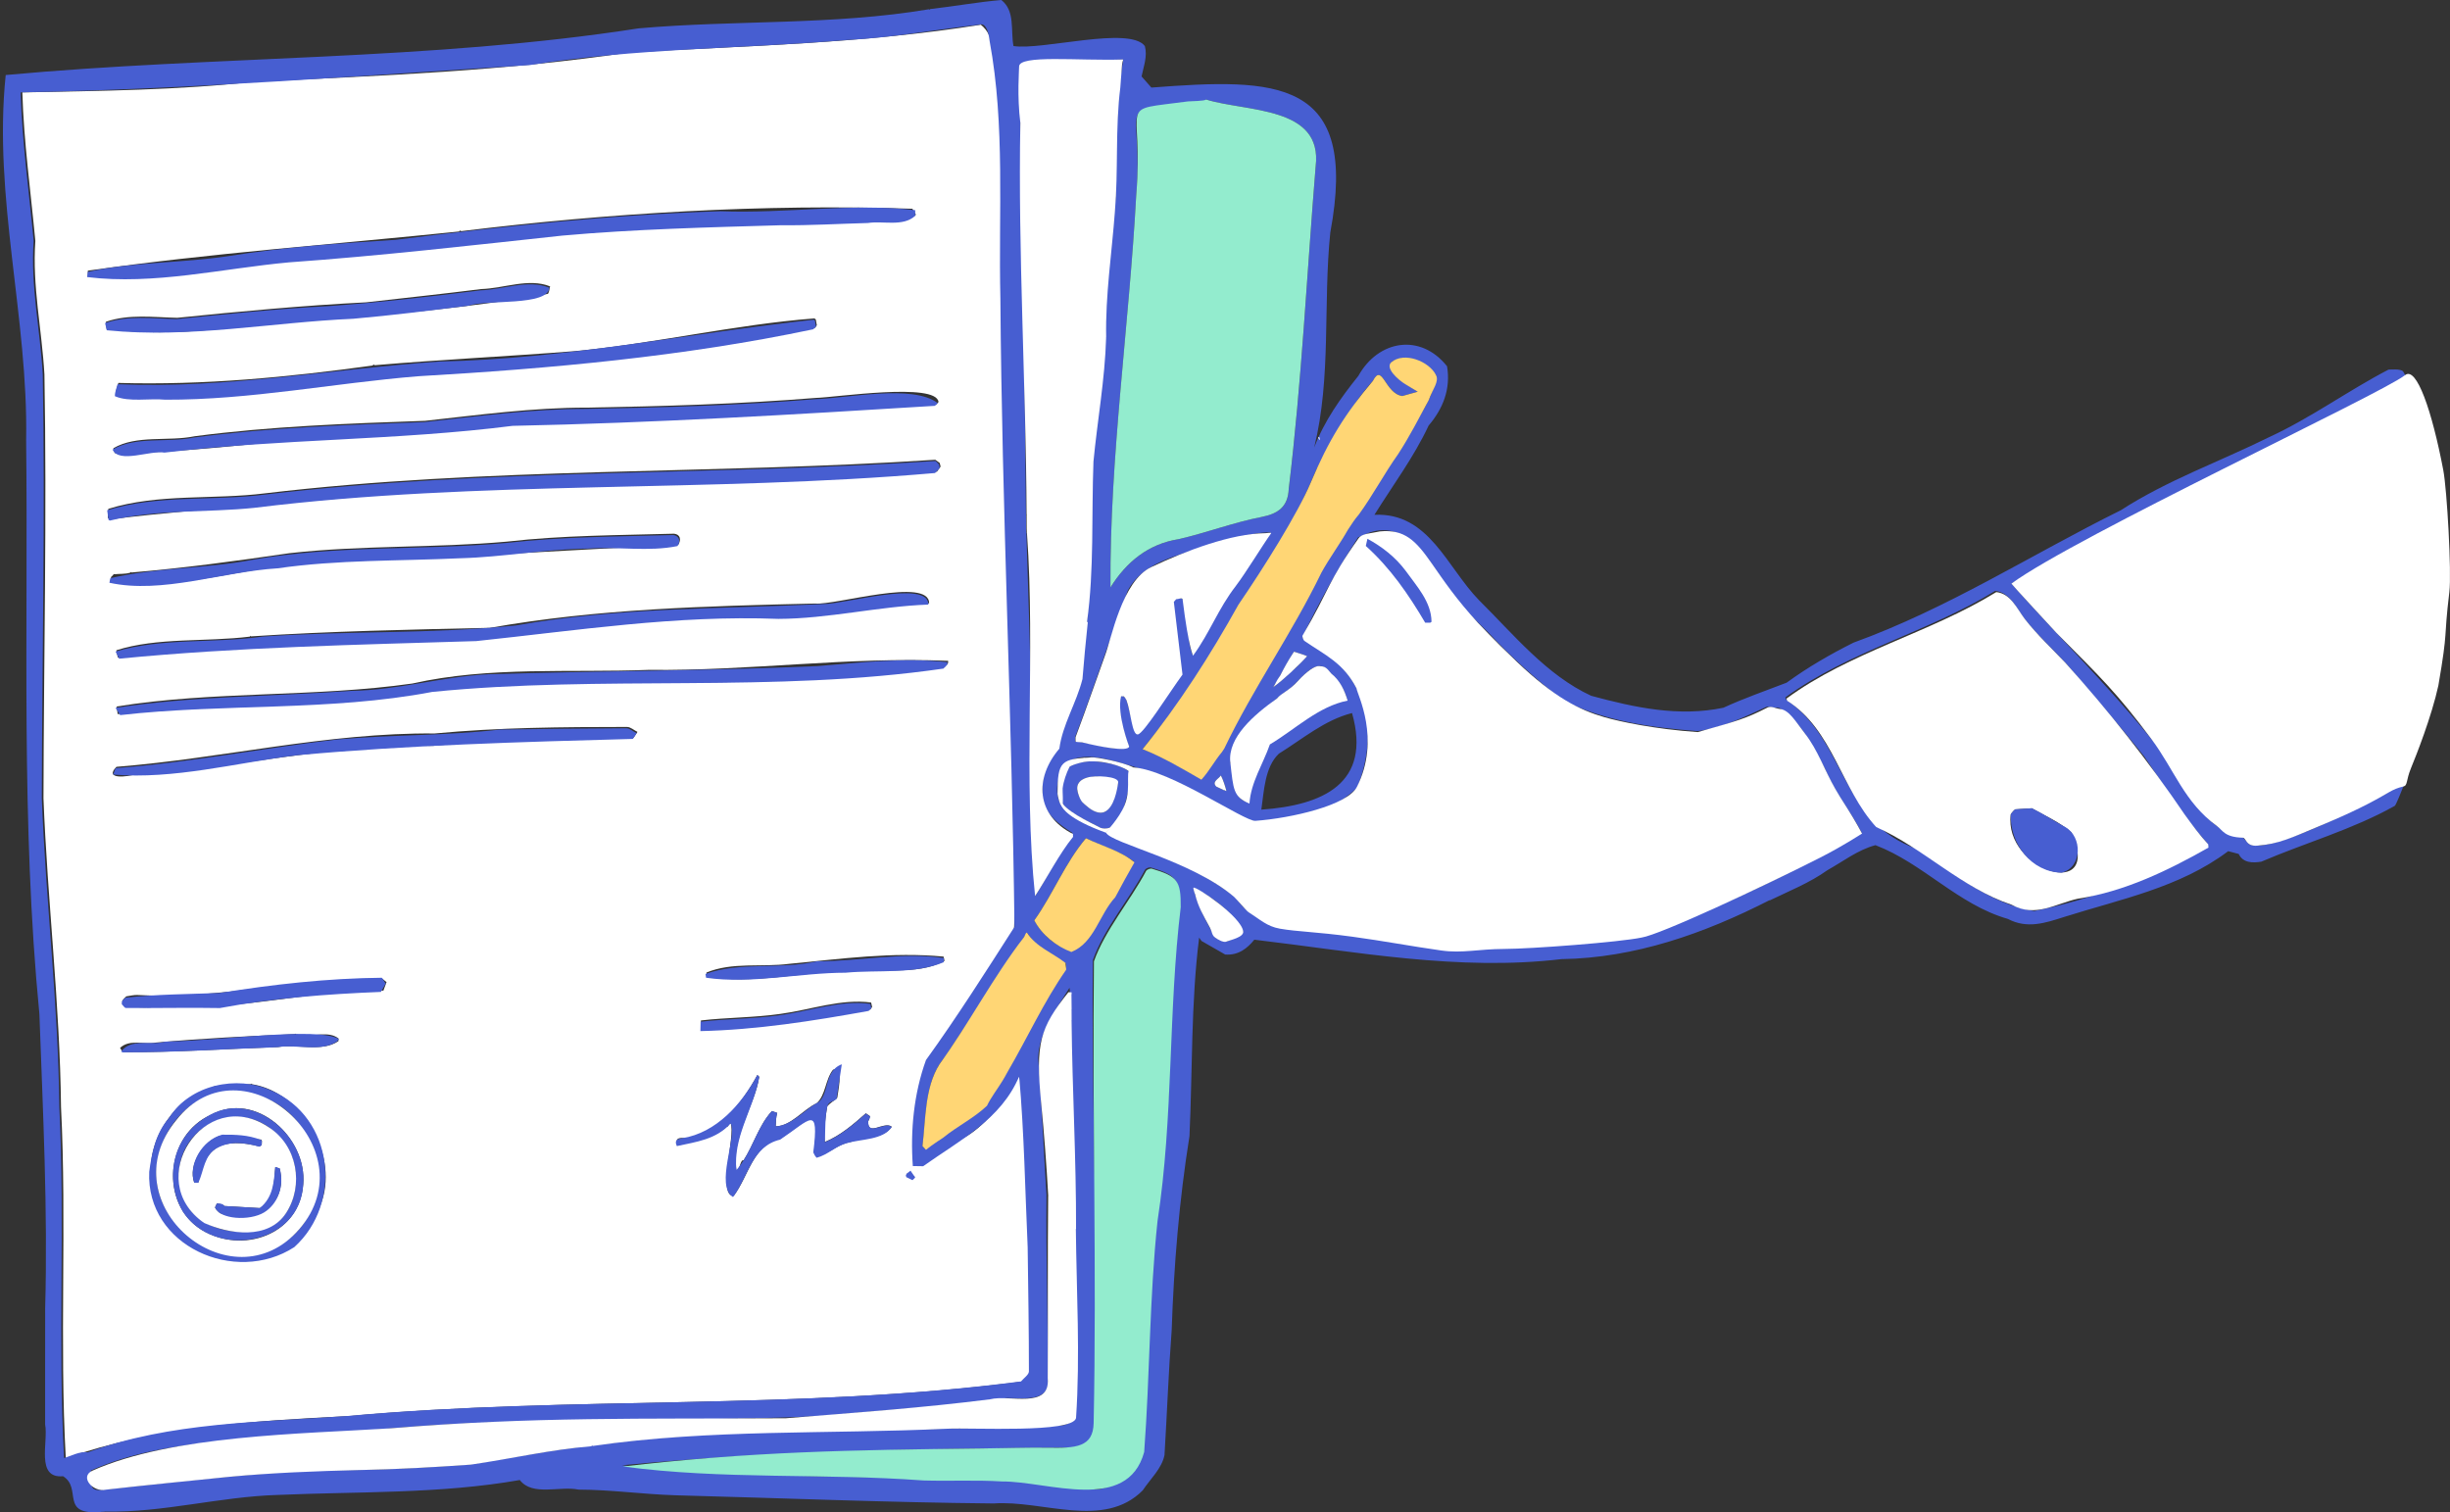
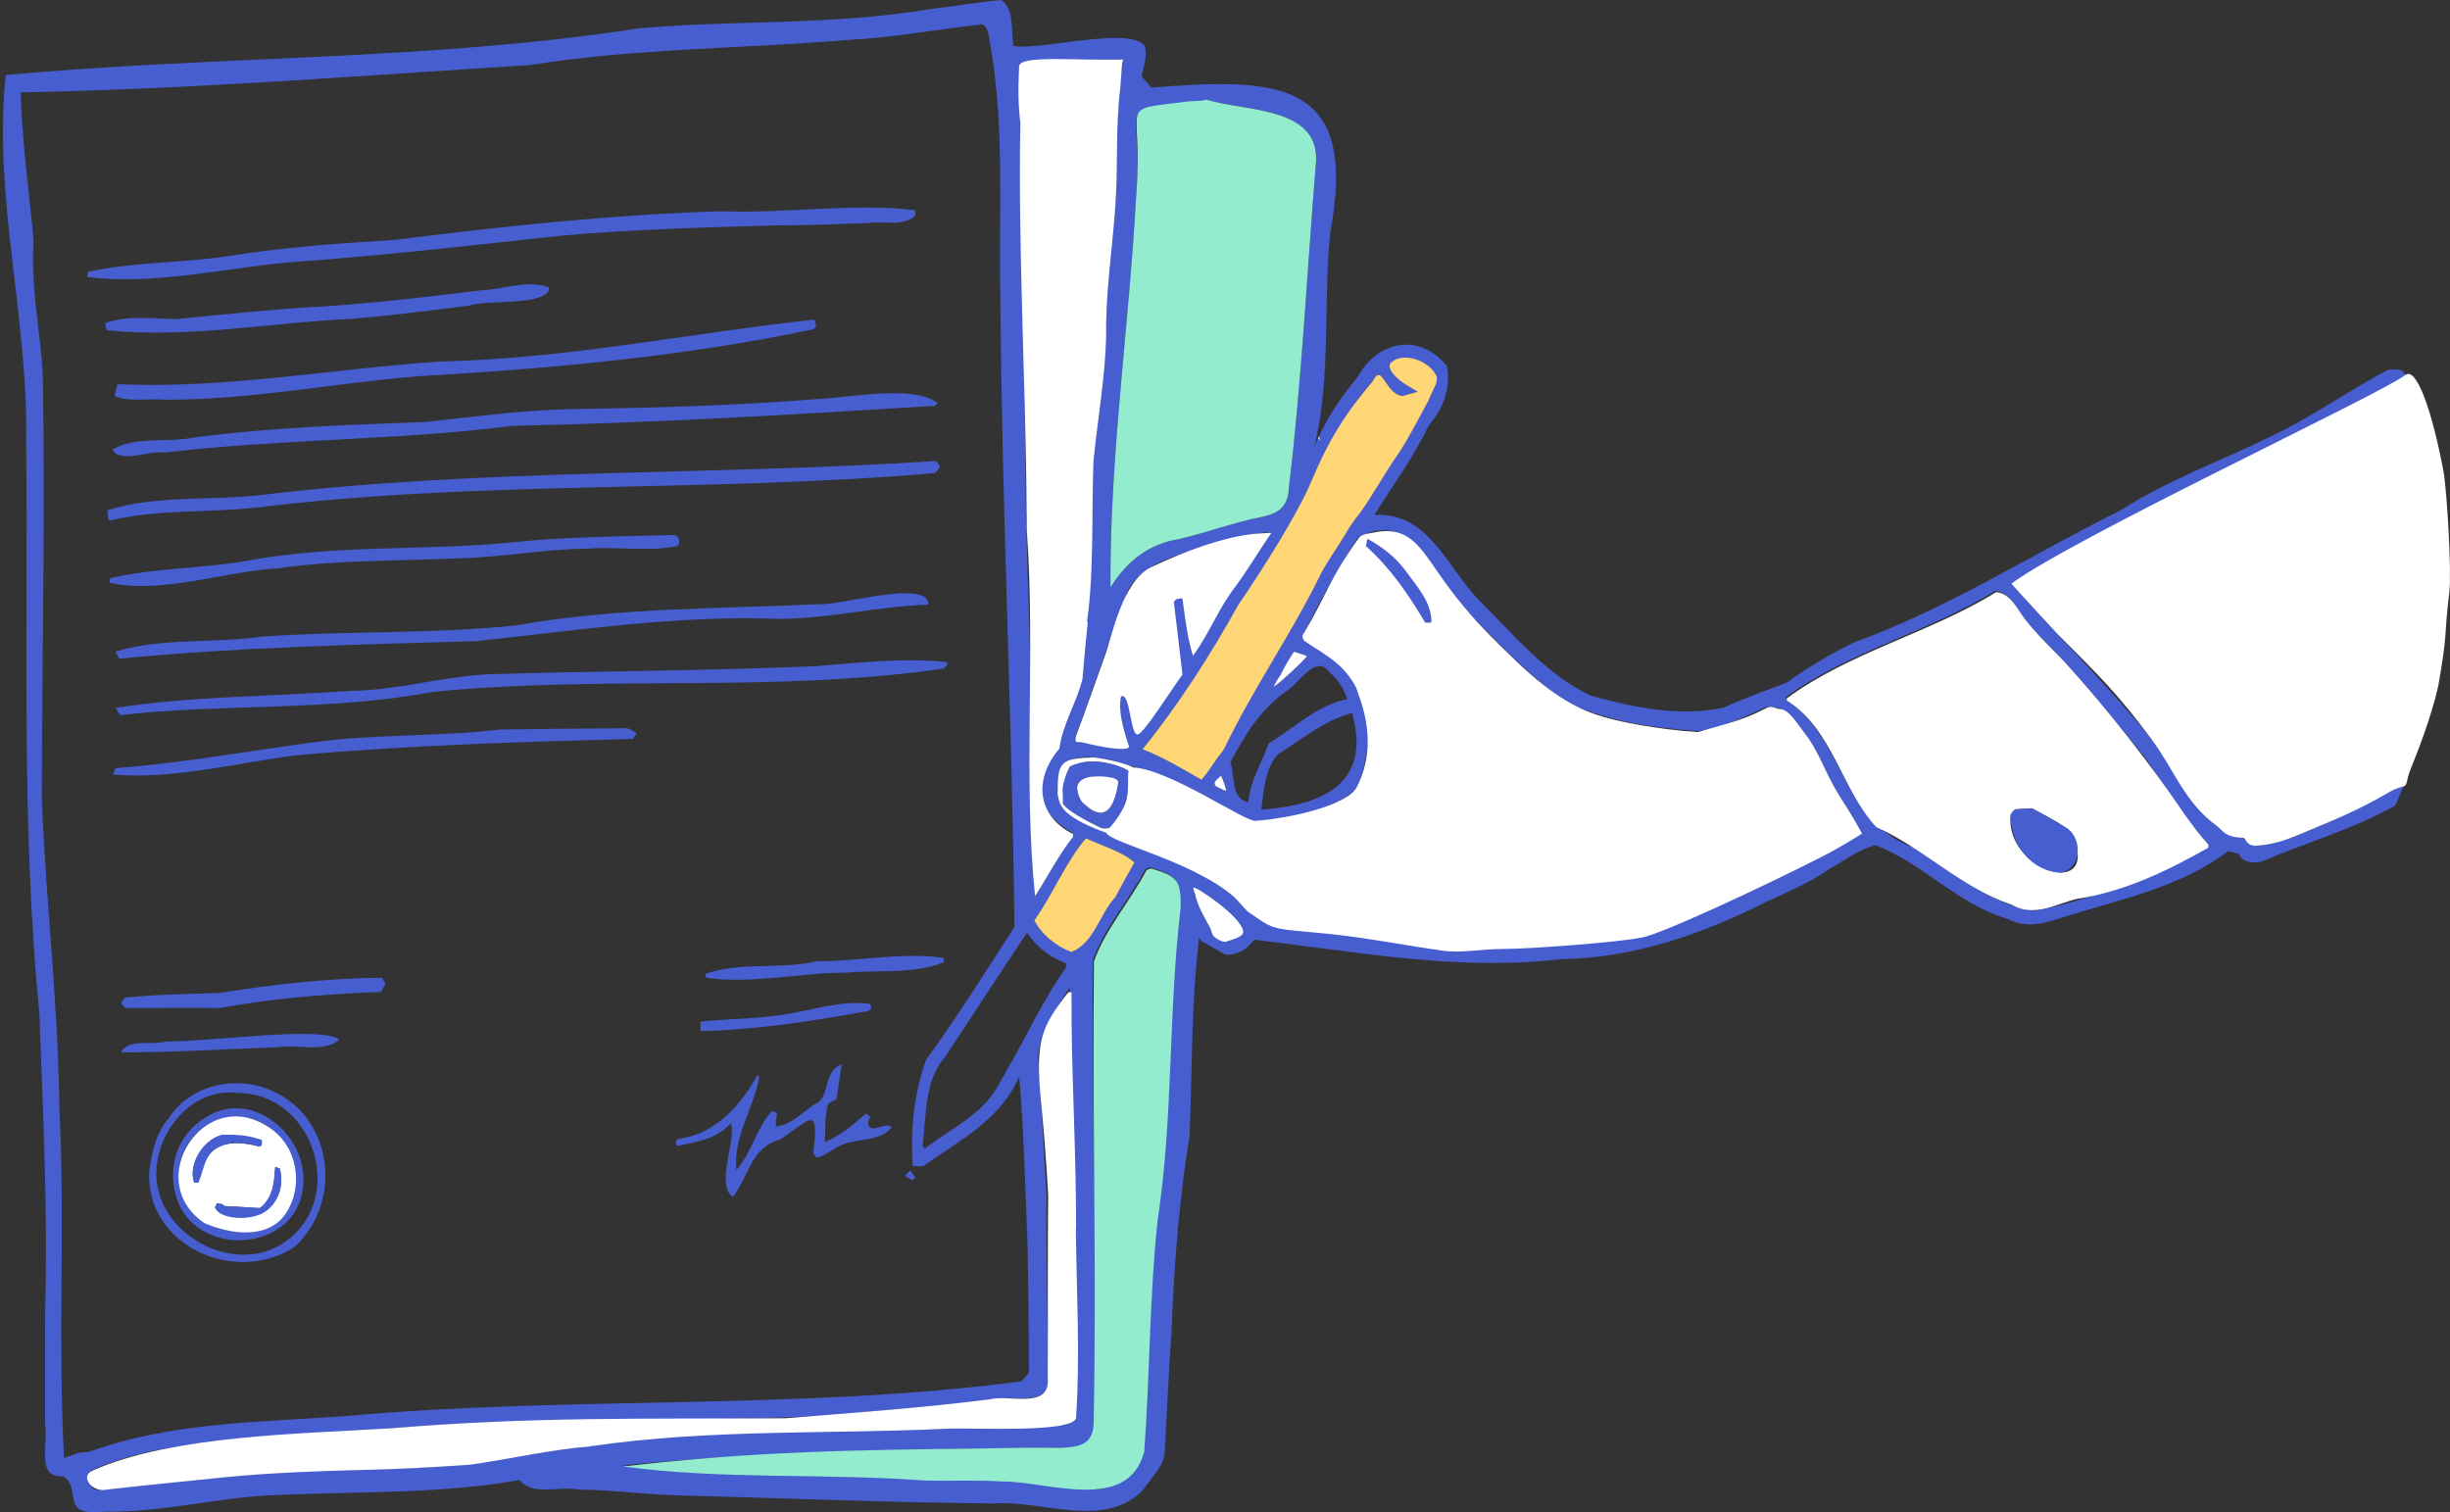
<svg xmlns="http://www.w3.org/2000/svg" width="959" height="592" viewBox="0 0 959 592" fill="none">
  <rect x="0" y="0" width="959" height="592" fill="#333333" stroke="none" />
  <g clip-path="url(#clip0_2371_5153)">
-     <path d="M394.215 220.517C394.786 268.337 399.088 317.103 396.89 364.497C385.628 381.308 375.104 398.683 363.137 414.99C358.38 428.159 359.252 442.469 360.678 456.391C360.712 456.74 359.474 457.913 359.363 458.151C359.135 458.638 358.613 460.038 358.014 460.381C357.587 460.624 355.561 459.019 354.828 459.523C354.878 459.794 354.928 460.071 354.978 460.342C355.794 460.74 356.61 461.144 357.426 461.543C357.553 461.266 357.753 460.857 358.014 460.375C363.015 451.029 372.745 447.455 376.447 445.783C382.603 443.011 391.167 434.728 398.944 421.198C404.134 441.678 401.036 466.977 402.94 488.253C403.146 504.454 403.434 520.656 403.423 536.858C403.423 538.17 401.414 539.487 400.337 540.798C312.705 552.225 224.112 546.359 136.28 554.355C98.913 556.22 61.136 558.455 25.746 570.806C23.248 525.293 26.178 479.056 23.886 433.394C23.453 392.983 18.574 352.816 17.02 312.5C17.137 257.171 18.38 201.908 17.392 146.574C16.398 129.088 12.58 111.94 13.834 94.322C12.03 74.993 9.305 55.593 8.744 36.176C39.145 35.557 69.739 35.346 100.051 31.932C149.018 29.691 198.163 27.766 246.603 20.484C292.517 17.955 338.443 16.986 383.913 9.682C389.419 13.982 388.448 21.43 389.63 27.683C394.243 57.098 391.168 87.15 392.25 116.843C392.794 151.443 392.977 185.939 394.204 220.501L394.215 220.517ZM45.062 177.44C69.978 177.279 95.561 174.064 120.577 171.718C147.486 171.325 174.268 169.66 200.949 166.207C256.239 165.078 311.306 161.774 366.456 158.36L367.367 157.381C366.54 149.557 326.897 155.599 319.376 155.765C289.564 158.172 259.713 159.052 229.807 159.572C208.537 159.544 187.484 162.427 166.397 164.735C136.241 165.803 106.101 166.849 76.161 170.783C65.871 172.919 53.46 170.141 44.368 175.464C44.623 176.1 44.584 176.936 45.056 177.44H45.062ZM70.666 432.409C42.503 459.872 69.39 502.335 106.823 491.506C117.463 488.43 123.092 479.333 126.144 469.771C132.106 451.107 117.68 427.451 98.702 424.441C98.564 424.419 98.497 424.253 98.391 424.164C98.341 424.247 98.286 424.325 98.236 424.408C93.229 424.524 89.499 425.016 84.493 425.127C84.415 425.066 83.344 425.514 83.272 425.454C79.57 428.486 74.174 428.929 70.672 432.415L70.666 432.409ZM358.464 84.124L358.519 84.007C357.925 83.023 357.731 82.707 357.137 81.722C298.873 79.763 238.832 83.36 180.534 90.482C180.151 90.282 179.94 90.028 179.763 90.614C131.34 95.617 82.422 99.081 34.377 105.953L34.399 107.956C60.559 111.16 87.307 104.581 113.472 102.19C148.474 99.833 183.238 95.473 218.078 92.092C247.274 88.932 276.776 88.656 306.133 87.654C317.434 87.787 328.718 87.079 340.013 86.785C346.091 85.878 353.474 88.252 358.464 84.118V84.124ZM214.509 114.995C215.048 114.176 215.02 113.047 215.325 112.112C206.988 108.747 197.242 112.898 188.433 113.152C173.396 115.045 158.41 116.644 143.362 118.348C118.64 119.593 93.962 121.917 69.356 124.418C59.97 124.202 50.523 122.863 41.448 125.962L41.703 128.734C69.268 132.713 97.809 126.82 125.595 125.11C155.235 122.93 185.452 120.29 214.509 115.011V114.995ZM319.326 125.055L318.799 124.645C287.588 127.058 256.261 134.5 224.839 137.466C198.824 139.524 172.708 140.731 146.693 142.972C146.509 142.872 146.326 142.767 146.143 142.667C146.065 142.806 145.993 142.944 145.915 143.088C112.823 147.653 79.83 150.857 46.333 149.905C45.533 153.104 43.729 155.582 48.836 155.665C82.261 157.082 115.571 152.821 148.585 148.029C205.734 143.918 263.027 140.731 319.071 128.308L319.732 127.318C319.598 126.565 319.46 125.813 319.326 125.06V125.055ZM326.048 418.775C322.995 422.648 323.234 428.729 319.654 431.872C314.214 434.396 309.674 440.809 303.624 440.914C303.724 439.149 303.707 437.384 304.229 435.679L302.153 434.938C296.98 440.554 295.17 447.892 291.068 454.2C289.703 453.79 289.603 458.455 288.238 458.046C286.217 445.031 295.603 432.476 297.185 421.525C296.947 421.281 296.708 421.038 296.447 420.817C290.358 432.16 279.068 446.42 267.462 445.496C265.475 445.335 264.176 445.872 265.253 448.152C272.069 446.658 278.963 445.795 284.424 441.108C285.218 441.135 285.213 439.724 286.006 439.758C287.949 444.522 280.7 468.57 287.233 468.105C293.267 460.049 294.549 448.274 305.672 445.629C317.584 437.677 320.986 431.657 318.655 450.653C319.027 451.4 319.349 452.169 319.993 452.728C324.661 451.461 327.996 447.919 332.703 447.1C332.825 447.078 332.942 447.045 333.059 447.001C338.198 444.926 345.903 445.944 349.061 441.047C345.88 438.728 339.536 445.125 339.836 438.916C340.319 438.413 340.319 437.594 340.596 436.958C340.036 436.57 339.475 436.183 338.914 435.796C333.98 440.15 329.001 444.483 322.846 447.023C322.457 442.303 323.023 437.683 323.822 433.034C324.988 431.778 326.481 430.926 327.73 429.759C328.002 427.246 329.945 419.228 327.158 418.382L326.037 418.78L326.048 418.775ZM288.154 402.407C305.866 401.4 323.267 398.174 340.718 395.164L341.379 394.179C341.251 393.609 341.118 393.033 340.99 392.463C329.301 390.848 317.178 395.341 305.511 396.901C295.209 398.39 284.608 398.284 274.35 399.474C274.422 401.71 274.395 400.891 274.467 403.132C279.057 403.331 283.575 402.446 288.154 402.407ZM118.268 405.185C117.419 405.246 116.608 405.113 115.804 404.853C115.759 404.775 115.715 404.692 115.67 404.615L115.337 404.831C97.226 405.583 79.092 406.507 61.031 408.128C56.324 409.086 50.862 406.612 46.988 410.215C47.415 410.812 47.676 411.576 48.386 411.891C68.591 411.963 88.728 410.58 108.904 409.877C116.464 408.615 126.139 411.963 132.489 407.553V406.502C128.653 403.503 122.875 405.76 118.268 405.19V405.185ZM331.937 380.245C344.221 378.696 358.669 382.127 369.698 376.178L369.343 374.48C349.583 372.554 328.779 375.398 308.914 377.307C298.179 378.713 286.617 376.521 276.509 380.721L276.687 382.238C294.665 385.513 313.626 380.45 331.937 380.24V380.245ZM53.954 389.508C52.422 389.425 50.928 389.835 49.419 390.045C48.847 390.554 48.309 391.091 47.876 391.727L47.992 392.591C52.505 396.342 67.586 393.006 74.33 393.996C99.707 394.334 124.568 387.439 150.073 387.793L151.305 384.462L149.657 383.123C117.48 382.763 86.186 391.334 53.954 389.514V389.508ZM169.478 291.976C195.554 289.16 222.125 289.824 248.035 288.75C248.529 288.003 249.028 287.262 249.522 286.515C248.163 285.84 246.797 284.572 245.437 284.578C220.288 284.589 195.16 284.766 170.122 287.129C128.065 286.736 87.213 296.873 45.572 300.188C40.499 305.367 50.257 304.033 53.021 303.109C92.042 300.802 130.157 291.129 169.478 291.982V291.976ZM198.518 212.018C170.171 214.569 141.492 213.368 113.245 216.561C92.702 219.566 72.121 222.382 51.434 224.109C51.373 224.031 51.312 223.959 51.256 223.882C51.162 223.981 51.073 224.081 50.978 224.18C48.975 224.789 46.821 224.573 44.751 224.8C44.667 224.756 44.584 224.717 44.501 224.673C44.362 225.193 43.857 225.459 43.496 225.829C43.374 226.422 43.258 227.019 43.136 227.611C68.99 231.949 97.653 221.403 124.324 220.014C171.431 218.769 218.678 215.499 265.497 213.252C266.735 211.238 266.28 209.196 263.854 208.925C242.046 209.539 220.215 209.556 198.518 212.012V212.018ZM288.576 241.727C313.909 243.171 338.681 237.737 363.698 236.155C363.72 225.785 326.936 236.99 319.104 236.26C276.454 237.278 233.825 238.313 191.78 245.772C160.58 246.464 129.369 247.078 98.242 249.12C98.181 249.037 98.125 248.954 98.064 248.871C97.981 248.987 97.897 249.098 97.814 249.214C80.696 251.366 61.68 249.418 45.544 254.548C45.894 256.285 45.772 255.682 46.122 257.425C92.83 252.827 139.799 251.909 186.74 250.453C220.671 247.449 254.401 241.528 288.582 241.733L288.576 241.727ZM161.374 267.579C123.236 273.019 83.394 270.446 45.667 276.571L46.055 279.542C75.312 276.781 104.969 276.632 134.354 274.551C163.25 270.722 192.146 267.906 221.314 267.07C270.765 267.131 320.642 268.249 369.642 261.21L371.063 259.7L371.147 258.693C332.182 257.038 293.083 262.699 253.968 262.228C223.113 263.435 191.68 260.768 161.363 267.585L161.374 267.579ZM160.824 192.435C229.44 190.067 298.29 190.039 366.739 184.639L368.177 182.663L367.833 181.241L366.107 179.979C278.763 185.74 190.759 182.801 103.72 193.121C83.433 195.678 62.024 193.099 42.397 199.203L42.197 202.744L43.352 203.275C82.289 198.5 121.754 196.674 160.824 192.441V192.435Z" fill="white" />
    <path d="M940.692 145.49C939.909 144.2 935.147 144.748 934.98 144.687H934.93C919.089 152.927 904.491 163.628 888.25 171.109C868.84 180.715 848.347 187.975 830.102 199.762C795.184 217.065 762.43 238.213 725.546 251.56C716.426 256.114 707.579 261.244 699.342 267.242C691.021 270.462 682.757 273.284 674.603 277.047C657.074 280.727 639.806 276.964 622.838 272.382C605.31 264.276 592.499 248.378 578.961 234.987C566.356 222.111 559.367 200.514 537.987 201.532C545.202 189.962 553.428 178.945 559.218 166.572C564.929 159.882 567.904 152.146 566.417 143.381C556.082 130.367 539.569 133.012 531.698 147.15C524.743 155.826 518.388 164.74 514.408 175.215C521.202 147.548 517.844 119.15 520.713 91.035C532.042 30.416 499.588 30.532 450.682 34.284L446.846 29.924C447.634 25.995 449.216 22.055 448.128 18.032C442.117 10.092 407.887 19.792 396.702 18.021C395.542 11.868 397.435 4.31 391.957 -0.001C382.621 0.807 373.462 2.5 364.154 3.535C364.06 3.634 363.96 3.729 363.865 3.828C363.804 3.756 363.738 3.684 363.682 3.612C326.11 9.954 287.845 7.779 250.034 11.094C168.174 23.809 84.144 21.795 2.234 29.37C-2.739 77.218 11.093 124.452 10.233 172.227C11.088 247.194 8.135 322.233 15.423 396.99C16.805 435.331 18.747 473.694 17.682 512.035C17.632 527.23 17.698 542.425 17.665 557.625C18.98 564.465 13.88 578.879 24.675 577.883C32.38 582.642 23.099 593.366 39.684 591.855C39.779 591.756 39.878 591.745 39.989 591.828C40.317 591.805 40.644 591.783 40.972 591.767C41.033 591.678 41.111 591.667 41.194 591.728C63.907 592.176 85.948 585.901 108.594 585.221C140.266 583.832 172.198 584.872 203.47 579.377C208.416 585.852 219.19 581.591 226.416 583.129C239.027 583.157 251.555 584.938 264.16 585.342C305.795 586.438 347.397 588.164 389.004 588.552C408.07 587.157 432.115 598.778 447.307 583.411C450.221 578.996 454.795 574.868 455.822 569.589C456.81 553.337 457.404 537.058 458.625 520.817C459.491 495.302 461.561 469.965 465.596 444.749C466.795 418.852 466.157 392.718 469.376 367.037C469.676 367.48 469.987 367.912 470.297 368.343C473.528 370.197 476.336 371.807 479.561 373.661C484.807 374.065 488.27 371.182 490.979 367.856C530.96 372.582 570.852 380.229 611.193 375.465C639.995 375.044 667.11 365.416 692.576 352.424L692.753 352.462C700.352 348.783 708.423 345.573 715.255 340.676C721.472 337.218 727.167 332.697 734.105 330.854C752.755 337.976 766.426 354.117 785.931 359.722C793.496 363.706 800.551 361.327 807.911 358.975C830.108 351.953 853.237 347.477 872.17 333.206L876.288 334.29C878.009 337.887 881.789 337.843 885.131 337.317C902.454 329.897 920.932 324.69 937.384 315.471C938.177 315.023 945.476 295.877 945.626 294.981C951.771 257.802 956.611 171.801 940.697 145.49H940.692ZM515.418 183.466C522.589 171.856 527.973 159.345 537.404 149.097C541.106 141.876 542 153.939 548.894 155.035C550.908 154.47 552.923 153.906 554.938 153.347C553.145 152.185 551.352 151.023 549.56 149.861L549.582 149.872C546.851 148.184 543.987 145.18 544.681 141.755C550.575 137.665 558.096 142.131 562.115 146.84C561.072 157.973 551.708 167.297 546.862 177.285H546.868C541.406 184.949 536.999 193.382 531.426 201.012V200.996C529.866 202.822 528.551 204.814 527.257 206.828V206.817C523.977 212.621 519.953 217.972 516.739 223.849V223.86C505.288 247.476 490.119 268.902 478.79 292.579C478.501 293.017 478.207 293.454 477.918 293.891L477.935 293.874C475.049 297.299 472.851 301.494 469.848 304.742C462.416 300.536 455.289 296.303 447.24 293.282C461.589 275.536 474.227 257.304 485.29 237.433C497.684 220.944 507.398 202.484 515.418 183.46V183.466ZM496.652 290.93C493.965 298.605 489.164 305.832 488.659 314.077C481.51 312.566 483.602 303.857 481.576 298.395C487.449 287.378 493.788 277.147 504.328 269.986C509.04 266.716 515.346 255.777 520.591 263.352C523.744 266.069 526.353 269.914 527.285 273.777C515.751 275.835 506.598 285.054 496.646 290.93H496.652ZM529.228 279.133C537.021 306.751 517.71 315.261 493.721 316.949C494.781 309.661 495.07 300.249 500.598 295.031C509.884 289.265 518.515 281.839 529.228 279.133ZM507.436 261.238C504.323 263.761 501.63 266.749 498.333 269.057C501.225 264.707 503.518 259.606 506.537 255.113C508.225 255.732 510.04 256.114 511.649 256.872C510.245 258.327 508.841 259.783 507.436 261.238ZM480.05 309.622C478.646 309.268 477.397 308.499 476.081 307.913C474.244 306.031 476.88 305.03 477.885 303.563C478.901 305.478 479.511 307.525 480.05 309.617V309.622ZM441.823 292.187C439.348 295.069 425.515 290.255 420.942 290.305C420.809 290.283 420.864 289.16 420.825 288.551C428.074 269.56 434.335 250.193 441.468 231.147C447.329 220.257 460.107 217.828 470.891 214.126C479.567 212.284 488.659 208.311 497.368 208.41C486.455 223.954 476.026 239.818 466.806 256.308C464.064 249.374 465.691 240.609 462.727 234.257C461.883 234.235 461.039 234.218 460.195 234.196C459.812 234.611 459.435 235.026 459.052 235.447C460.356 244.881 460.079 254.709 462.438 263.911C456.649 271.724 451.442 279.969 445.325 287.527C442.822 283.267 442.323 277.938 440.635 273.262C440.224 272.98 439.814 272.698 439.403 272.416C439.07 272.41 438.981 272.504 438.648 272.493C437.166 277.047 439.503 285.967 441.818 292.175L441.823 292.187ZM471.618 40.874C471.763 40.233 471.902 39.591 472.046 38.943C487.865 43.868 517.883 41.461 514.996 65.139C511.549 107.215 509.529 149.369 504.461 191.345C504.178 198.345 500.348 201.112 493.788 202.384C482.875 204.509 472.34 208.521 461.489 211.039C449.499 212.881 440.835 220.025 434.674 229.946C434.352 178.762 441.995 127.517 444.759 76.322C447.868 38.517 433.93 42.684 471.63 40.869L471.618 40.874ZM439.669 23.3C436.655 41.323 436.9 59.544 436.661 77.805C435.09 95.849 432.559 113.678 432.709 131.855C432.237 148.079 429.301 164.071 427.758 180.212C427.136 201.128 427.752 222.161 425.416 242.978C425.543 243.088 425.504 243.265 425.577 243.404H425.449C424.877 250.736 423.956 258.051 423.456 265.349C421.142 274.629 415.608 283.261 414.409 292.607C409.291 297.25 407.515 305.655 408.109 311.875C408.481 318.266 414.642 322.886 419.737 325.996C419.748 326.378 419.76 326.759 419.771 327.147C413.981 334.434 410.218 342.989 405.173 350.797C404.512 303.502 403.352 255.893 401.753 208.482L401.648 208.438C401.648 205.992 401.609 203.486 401.609 201.018L401.543 200.951L401.593 200.868C401.021 142.977 400.283 82.801 398.923 26.1C412.494 25.237 426.026 23.5 439.675 23.306L439.669 23.3ZM417.256 378.685C417.134 378.851 417.018 379.023 416.895 379.189H416.89C408.081 391.838 401.731 405.893 393.966 419.179V419.162C393.3 420.435 392.589 421.691 391.829 422.914H391.818C386.24 434.894 374.561 440.51 364.237 447.969L364.248 447.953C363.538 448.55 362.744 449.032 362.05 449.646L361.09 448.678C362.633 437.019 361.739 422.936 369.965 413.706C380.611 397.46 391.296 381.291 401.987 365.084C405.728 370.728 410.762 374.679 417.117 376.997C417.389 377.141 417.223 378.099 417.256 378.68V378.685ZM414.303 370.053C410.296 367.867 407.071 364.248 404.856 360.298C412.222 349.967 416.845 337.86 425.077 328.148C431.166 331.258 438.16 333.051 443.638 337.112C439.564 344.494 435.612 351.865 430.639 358.687C427.386 363.911 425.282 370.147 418.932 372.2C417.389 371.486 415.841 370.772 414.298 370.059L414.303 370.053ZM25.081 570.784C22.583 525.266 25.514 479.034 23.227 433.372C22.794 392.967 17.915 352.794 16.361 312.483C16.477 257.16 17.721 201.892 16.733 146.558C15.733 129.072 11.92 111.924 13.175 94.305C11.371 74.977 8.64 55.577 8.085 36.16C74.497 34.959 141.032 29.603 207.311 25.486C248.535 18.846 290.231 19.128 331.727 15.648C349.045 14.806 366.052 11.608 383.242 9.671C385.411 8.941 386.785 11.073 387.366 16.068C393.516 49.324 390.797 83.183 391.579 116.832C392.162 198.843 396.153 280.793 397.091 362.843C385.862 380.378 374.645 398.08 362.455 414.962C357.693 428.121 356.311 442.513 357.304 456.469C358.653 456.491 360.002 456.513 361.351 456.535C375.671 446.326 391.796 438.325 398.939 421.337C400.893 443.537 401.259 465.953 402.259 488.236C402.47 504.438 402.753 520.64 402.747 536.842C402.747 538.153 400.738 539.47 399.661 540.782C312.029 552.208 223.441 546.343 135.609 554.339C101.623 556.795 66.765 556.629 34.4 568.521C31.075 568.1 28.172 569.849 25.075 570.789L25.081 570.784ZM183.544 573.352V573.423L183.522 573.352C169.074 574.37 154.614 575.194 140.133 575.46V575.581L140.127 575.46C106.358 575.349 72.804 579.886 39.234 583.295C33.895 583.721 36.365 578.586 35.554 575.67C65.655 562.202 103.299 563.978 136.614 560.73C197.992 553.868 259.886 557.116 321.392 554.328C345.659 552.003 370.121 550.681 394.088 547.294C400.449 547.333 411.461 548.977 410.124 539.597C410.257 515.842 409.369 492.065 409.619 468.31L409.552 468.2L409.646 468.106C408.475 450.111 407.787 432.105 406.355 414.132C406.705 404.067 413.471 395.031 418.649 386.659C418.733 387.572 418.86 388.485 418.772 389.403L418.866 389.503L418.749 389.558C418.772 391.451 418.788 393.343 418.81 395.236L418.899 395.341L418.788 395.413C418.794 396.746 418.799 398.074 418.81 399.408L418.899 399.502L418.788 399.563C419.071 426.704 420.625 453.835 420.542 481.032L420.642 481.131L420.52 481.203C421.186 505.81 422.28 530.55 420.537 555.119C419.626 556.679 417.417 557.996 414.997 558.063C400.005 558.433 385.002 559.114 370.015 559.28L369.993 559.402L369.971 559.28C324.134 560.359 278.103 559.551 232.589 565.754C216.165 567.58 199.907 570.767 183.572 573.346L183.544 573.352ZM457.77 410.198C458.214 446.437 450.515 481.823 450.104 518.028C449.194 534.667 448.467 551.323 447.451 567.956C447.007 575.205 435.384 583.832 427.297 583.057C415.48 581.928 403.702 580.207 391.862 579.466C342.523 577.49 292.457 578.962 243.435 573.6C301.016 568.073 359.375 567.148 417.245 566.673C424.006 566.7 428.585 565.599 428.624 556.425C430.239 496.249 427.108 435.956 427.78 375.847C432.076 363.679 442.006 352.141 448.201 340.46C448.55 339.896 449.844 339.403 450.487 339.597C460.534 342.568 461.833 344.35 461.75 354.659C460.345 373.174 457.942 391.678 457.77 410.198ZM480.194 368.57C479.006 368.985 477.191 367.618 475.659 367.054C472.262 360.912 468.627 354.388 467.15 347.504C475.16 351.311 482.07 356.911 486.622 364.575C484.501 365.964 482.52 367.768 480.194 368.57ZM728.643 326.001C701.34 342.358 672.394 355.655 642.41 366.622C616 368.299 589.94 372.283 563.397 371.685C542.771 367.685 521.718 365.195 500.792 363.147C494.248 360.137 487.665 357.852 483.802 351.411C477.696 346.569 470.914 342.663 463.914 339.237C452.38 334.213 440.685 329.515 429.384 323.971C425.01 321.934 418.666 320.031 415.697 315.549C415.697 315.549 415.308 315.073 415.308 315.078C412.405 310.425 413.843 302.318 418.178 298.091C425.393 293.941 436.001 297.991 443.533 300.027C448.8 301.909 454.839 302.833 459.59 305.871C467 310.735 475.238 314.116 482.981 318.343C498.439 327.246 518.804 319.832 531.165 308.466C540.695 285.137 534.323 261.692 510.35 250.453C510.162 250.116 509.973 249.778 509.784 249.441C516.19 235.895 523.511 222.886 531.631 210.314C532.164 210.109 532.691 209.91 533.224 209.705C533.224 209.705 533.224 209.705 533.23 209.705C548.999 201.61 559.123 218.138 566.356 229.958C570.408 236.249 577.129 242.22 582.458 247.515C591.444 257.138 601.346 266.113 611.781 274.125C628 282.309 646.439 284.827 664.406 286.199C673.965 285.098 682.84 280.638 691.51 276.682C691.515 276.682 691.521 276.682 691.527 276.682L691.554 276.665C693.208 276.826 694.885 276.986 696.539 277.141C705.353 282.758 709.394 292.137 714.362 300.94C717.853 309.882 724.403 317.596 728.693 325.913C728.677 325.946 728.665 325.968 728.649 326.001H728.643ZM860.109 333.66C840.015 343.858 818.285 352.213 796.249 356.629C779.575 354.111 764.461 341.855 750.718 332.426C720.262 322.228 722.876 290.078 699.148 273.854C699.053 273.567 698.959 273.279 698.859 272.991C723.914 254.786 754.77 247.454 780.985 231.302C787.302 231.999 789.489 238.999 793.269 243.205C798.131 249.286 803.981 254.493 809.193 260.264C819.306 272.133 829.553 283.897 839.283 296.082C847.142 307.652 854.613 319.549 863.938 330.052C863.972 330.478 864 330.91 864.033 331.336C862.723 332.11 861.413 332.885 860.109 333.66ZM951.493 269.162C949.167 284.384 946.52 297.167 936.601 308.256C936.085 308.831 935.563 309.384 935.152 309.811C934.764 310.209 934.325 310.541 933.826 310.795C923.807 316.025 887.345 334.871 880.218 330.362C879.452 329.344 878.531 328.458 877.626 327.573C859.814 324.74 853.354 301.339 842.08 289.254C824.84 268.066 805.363 248.827 787.313 228.475C819.845 209.019 855.718 191.024 890.898 175.077C907.877 167.95 925.955 157.973 939.054 149.391C939.243 149.358 940.264 150.365 941.286 151.682C942.584 153.657 943.123 154.647 943.706 156.086C944.782 158.737 948.024 161.985 950.766 170.877C957.615 193.083 956.333 224.596 956.333 224.596C956.139 238.75 954.59 248.887 951.493 269.162Z" fill="#475ED1" />
    <path d="M428.622 298.041C425.242 297.969 421.712 298.301 418.731 300.022C416.594 302.927 414.218 310.22 415.745 314.099C417.044 317.696 427.09 322.073 430.914 324.137C439.967 326.389 441.072 309.451 443.187 303.375C440.45 299.491 432.785 298.412 428.622 298.047V298.041ZM424.054 314.393C415.939 303.331 430.093 302.031 437.692 306.286C435.804 314.625 433.606 323.318 424.054 314.393Z" fill="#475ED1" />
    <path d="M472.039 38.943C487.858 43.868 517.875 41.461 514.989 65.139C511.547 107.215 509.522 149.369 504.454 191.345C504.171 198.345 500.341 201.112 493.78 202.384C482.868 204.509 472.333 208.521 461.481 211.039C449.492 212.881 440.828 220.025 434.667 229.947C434.339 178.762 441.988 127.517 444.752 76.322C447.855 38.484 436.076 43.603 465.045 39.69C465.7 39.602 471.905 39.585 472.05 38.938L472.039 38.943Z" fill="#93ECCE" />
    <path d="M855.202 318.919C858.105 322.903 861.002 326.903 864.36 330.528C864.393 330.954 864.421 331.386 864.455 331.812C848.674 340.781 831.567 349.026 813.461 351.787C804.88 353.602 796.704 359.412 787.413 354.172C767.858 347.654 753.116 332.155 734.388 323.755C720.672 308.804 717.381 285.63 699.558 274.336C699.464 274.048 699.369 273.76 699.27 273.473C724.269 255.124 755.169 247.936 781.396 231.784C787.035 232.348 789.472 238.236 792.547 242.286C797.331 248.428 803.032 253.768 808.394 259.396C825.367 278.226 840.987 297.997 855.196 318.919H855.202ZM810.814 325.858C806.312 321.868 800.545 319.361 795.328 316.401C793.146 316.539 790.965 316.683 788.784 316.822C788.245 317.286 787.762 317.79 787.34 318.36C787.252 318.498 787.157 318.636 787.068 318.78C784.116 340.765 823.347 353.303 810.819 325.858H810.814Z" fill="white" />
    <path d="M954.466 268.283C951.768 280.644 945.724 295.856 943.748 300.642C941.733 305.511 942.51 307.509 940.7 307.896C938.78 308.306 936.954 309.058 935.261 310.049C927.823 314.42 920.935 317.928 907.83 323.407C896.912 327.972 891.966 330.412 883.552 331.048C878.945 331.397 879.305 327.977 877.896 327.933C870.613 327.706 870.125 325.067 867.744 323.34C854.972 314.072 851.153 301.367 842.072 289.249C828.462 271.088 822.667 265.593 804.906 247.72C804.689 247.504 787.399 228.763 787.305 228.475C812.304 210.126 932.036 154.255 941.45 146.829C945.896 143.321 951.94 160.746 956.37 184.03C957.824 191.672 959.672 224.07 958.745 231.778C956.364 251.616 958.412 245.28 954.46 268.283H954.466Z" fill="white" />
    <path d="M664.569 286.582C680.51 282.066 683.258 281.33 691.673 277.064C693.377 276.201 694.853 277.335 696.701 277.529C700.332 277.905 702.885 282.492 706.515 287.157C711.605 293.703 714.13 301.433 718.376 308.798C719.914 311.465 720.219 311.908 723.239 316.672C726.258 321.437 728.856 326.234 728.861 326.301C728.573 326.461 721.662 331.043 712.437 335.741C689.952 347.189 649.782 365.914 642.583 367.016C634.002 368.831 599.389 371.453 588.715 371.481C578.702 371.509 572.469 373.246 564.209 372.09C552.736 370.485 541.285 368.299 529.413 366.695C514.87 364.725 507.987 364.764 500.966 363.541C495.887 362.655 493.223 359.933 488.666 357.055C487.828 356.524 483.809 351.738 483.06 351.096C466.314 336.836 435.203 330.196 432.949 326.007C432.744 325.626 437.917 320.789 440.265 315.04C443.196 307.847 439.621 300.166 443.701 300.426C458.066 301.35 487.128 321.636 491.397 321.326C505.523 320.297 527.503 315.239 531.15 308.002C540.575 289.293 531.233 271.719 530.961 269.45C525.794 259.479 518.944 256.624 510.513 250.847C510.385 250.764 510.041 250.055 509.991 249.912C509.941 249.768 509.741 249.004 509.814 248.871C520.621 230.434 519.594 227.894 531.794 210.707C533.143 208.804 536.329 208.854 540.164 208.023C549.828 207.099 554.218 211.676 560.329 220.424C565.486 227.811 569.821 234.307 578.485 243.781C579.601 244.821 583.67 249.491 593.777 259.086C608.486 273.047 618.155 277.922 628.096 280.777C634.035 282.481 647.684 285.425 664.569 286.587V286.582Z" fill="white" />
    <path d="M439.662 23.295C439.057 25.796 439.451 22.238 438.519 34.328C436.51 50.342 437.775 66.611 436.415 82.718C435.188 99.225 432.663 115.532 432.985 132.182L432.852 132.237L432.963 132.326C432.491 148.55 429.555 164.541 428.012 180.682C427.223 201.471 428.322 223.102 425.492 243.437H425.669C425.747 243.525 425.786 243.62 425.78 243.736C425.025 251.062 424.276 258.482 423.71 265.814C421.395 275.088 415.861 283.731 414.662 293.077C404.816 304.581 405.448 319.151 419.991 326.466C420.002 326.848 420.013 327.23 420.024 327.617C414.735 334.064 409.728 343.847 405.165 350.786C400.453 305.71 405.288 255.14 402.002 208.953L402.057 208.847L401.946 208.803C401.802 206.363 401.907 203.928 401.857 201.482L401.952 201.394L401.835 201.333C401.602 150.293 398.438 99.042 399.398 48.118C398.055 37.422 398.938 27.533 398.904 26.084C398.799 21.325 422.017 23.865 439.657 23.289L439.662 23.295Z" fill="white" />
    <path d="M462.172 355.135C457.232 396.049 459.358 437.257 453.092 477.983C449.911 507.936 450.128 538.358 447.863 568.433C441.291 592.459 410.141 579.826 392.279 579.942C382.028 579.3 371.709 579.859 361.435 579.549C322.353 576.65 282.617 579.3 243.852 574.077C293.912 568.228 333.46 567.597 383.881 567.022C393.501 566.911 402.914 566.601 410.274 566.728C421.076 566.911 427.892 566.562 428.086 557.089C429.302 496.902 427.52 436.427 428.197 376.323C432.493 364.155 442.423 352.618 448.618 340.936C448.967 340.372 450.261 339.88 450.905 340.073C460.951 343.045 462.25 344.827 462.178 355.135H462.172Z" fill="#93ECCE" />
    <path d="M307.678 555.186C335.486 552.934 360.969 551.141 387.578 547.771C395.066 545.829 411.168 551.794 410.108 539.587C410.241 515.832 410.036 492.071 410.286 468.316L410.308 468.112C409.631 455.949 408.682 443.499 407.538 431.807C405.257 408.417 407.011 402.408 418.212 388.414C418.628 388.43 419.05 388.447 419.466 388.463C419.455 388.779 419.439 389.1 419.428 389.415L419.355 389.482L419.405 389.57C419.428 391.462 419.444 393.355 419.466 395.247L419.383 395.33L419.444 395.43C419.45 396.764 419.455 398.092 419.466 399.42L419.389 399.492L419.444 399.58C419.727 426.722 421.281 453.852 421.198 481.049L421.12 481.126C421.381 505.728 422.841 530.579 421.193 555.136C419.772 561.084 380.823 558.821 370.671 559.297C324.441 561.466 277.838 559.369 231.935 566.053C231.879 565.965 231.818 565.876 231.757 565.788C231.668 565.91 231.58 566.031 231.491 566.159C215.588 567.442 199.997 571.089 184.217 573.363H184.194C169.741 574.381 155.287 575.206 140.805 575.471C123.699 575.881 106.764 576.539 89.696 578.127C74.443 579.671 56.725 581.436 41.489 583.152C36.394 584.369 30.949 578.044 36.227 575.687C67.355 561.798 118.165 561.344 152.845 559.137C208.678 554.511 251.612 555.534 307.672 555.191L307.678 555.186Z" fill="white" />
    <path d="M559.237 156.667C555.235 164.004 551.766 170.86 547.27 177.766L547.276 177.76C541.814 185.429 537.407 193.862 531.834 201.493V201.476C530.269 203.308 528.959 205.294 527.666 207.309V207.298C524.385 213.108 520.361 218.447 517.147 224.329L517.153 224.34C505.697 247.963 490.521 269.388 479.193 293.071L479.198 293.06C478.91 293.497 478.615 293.934 478.327 294.372L478.343 294.355C475.452 297.78 473.259 301.975 470.256 305.223C462.913 300.99 455.159 296.386 447.232 293.287C461.581 275.541 473.709 256.556 484.771 236.686C494.601 222.332 507.889 201.178 513.034 188.971C520.084 172.232 526.528 161.968 537.396 149.097C541.109 141.843 542.053 154.027 548.886 155.034C550.9 154.47 552.915 153.905 554.93 153.347C553.137 152.185 551.761 151.504 549.968 150.336L549.985 150.347C547.248 148.66 541.981 144.001 544.667 141.754C549.657 137.582 559.415 141.433 562.102 146.839C563.373 149.401 560.869 152.14 559.232 156.667H559.237Z" fill="#FFD675" />
    <path d="M483.742 229.376C476.726 238.446 473.701 247.493 466.98 256.684C467.063 256.573 465.298 254.1 462.9 234.633C462.794 233.798 461.213 234.594 460.369 234.572C459.986 234.987 459.853 235.203 459.475 235.613C460.602 245.097 461.734 254.587 462.861 264.077C457.471 271.469 447.564 287.361 445.332 287.516C443.101 287.671 442.657 278.751 440.942 274.136C440.77 273.672 440.237 272.869 439.826 272.587C439.493 272.581 439.155 272.576 438.822 272.57C437.062 279.554 441.991 292.253 441.991 292.253C441.441 294.444 430.551 292.336 423.574 290.609C423.408 290.571 421.232 290.493 421.11 290.371C420.893 290.211 421.049 288.839 420.993 288.617C425.017 278.004 431.822 258.41 432.511 256.656C434.986 250.337 439.105 227.445 450.628 221.995C464.149 215.598 481.994 208.847 495.426 208.715C495.887 208.715 497.863 208.327 497.541 208.781C493.972 213.789 487.839 223.959 483.742 229.371V229.376Z" fill="white" />
-     <path d="M386.339 432.863C381.282 437.672 374.616 440.92 369.149 445.397C367.6 446.337 366.146 447.416 364.647 448.445L364.658 448.429C363.948 449.026 363.16 449.508 362.46 450.117C362.138 449.79 361.406 448.993 361.078 448.667C362.394 437.987 361.9 425.908 367.733 416.634C379.351 400.537 388.659 382.647 400.77 366.905C401.298 366.219 401.314 365.206 401.98 365.073C405.472 370.673 412.066 373.03 417.111 376.987C416.989 377.153 417.428 379.488 417.305 379.654H417.3C408.491 392.303 402.141 406.358 394.376 419.644L394.382 419.627C393.71 420.906 392.999 422.156 392.233 423.379H392.228C390.285 426.555 387.948 429.493 386.339 432.858V432.863Z" fill="#FFD675" />
    <path d="M436.536 351.251C430.231 358.018 428.404 369.074 419.357 372.67C413.418 370.452 407.817 365.964 404.853 360.298C412.219 349.967 416.848 337.86 425.074 328.148C431.263 331.137 439.106 333.256 444.051 337.589C441.465 342.104 438.962 346.652 436.536 351.256V351.251Z" fill="#FFD675" />
-     <path d="M499.867 273.411C501.465 271.403 504.679 270.302 507.876 266.766C511.334 262.942 514.631 260.579 516.385 260.74C518.433 260.923 518.966 260.978 521.109 263.673C524.5 266.401 526.282 270.163 527.503 274.269C516.057 276.494 506.966 285.541 497.069 291.417C494.388 299.092 489.581 306.319 489.076 314.564C482.737 311.935 482.793 309.213 481.577 298.406C480.484 288.695 490.869 279.769 499.861 273.417L499.867 273.411Z" fill="white" />
    <path d="M473.666 363.27C471.074 358.384 468.959 355.091 467.738 349.857C467.916 350.609 466.883 347.549 467.15 347.499C468.115 346.83 485.783 358.721 486.621 364.57C486.96 366.922 481.603 367.945 480.033 368.609C478.867 369.096 476.636 367.741 475.664 367.049C474.321 366.097 474.438 364.714 473.672 363.27H473.666Z" fill="white" />
    <path d="M425.603 304.372C428.722 303.431 438.019 303.857 437.692 306.286C437.342 308.881 436.121 316.413 432.152 317.918C430.232 318.648 427.74 317.608 425.542 315.693C424.049 314.393 423.222 314.133 422.184 311.184C421.679 309.756 421.357 308.118 422.034 306.862C422.766 305.495 424.121 304.781 425.603 304.372Z" fill="white" />
    <path d="M506.138 255.666C506.271 255.484 506.399 255.295 506.532 255.113C508.214 255.733 510.034 256.114 511.644 256.872C508.447 260.458 501.969 266.473 498.328 269.057C498.517 268.924 498.456 268.83 498.706 268.482C499.194 267.801 499.494 266.689 501.098 264.459C502.685 261.354 504.267 258.477 506.138 255.666Z" fill="white" />
    <path d="M476.081 307.913C474.244 306.031 476.88 305.03 477.885 303.563C478.801 305.301 479.562 307.724 480.045 309.617C479.745 309.705 479.284 309.202 478.979 309.296C478.025 308.842 477.07 308.383 476.121 307.929L476.076 307.912L476.081 307.913Z" fill="white" />
    <path d="M418.644 300.194C422.279 297.659 423.267 296.68 427.83 296.475C415.28 297.045 413.953 297.864 413.953 310.757C413.953 311.31 414.847 315.516 415.763 315.621C416.329 315.3 415.841 309.208 415.946 308.61C416.296 305.821 417.367 302.717 418.644 300.199V300.194Z" fill="white" />
    <path d="M430.793 324.064C431.554 324.336 433.091 324.529 434.479 323.954C435.162 323.672 433.041 325.979 432.947 325.99C418.282 320.722 415.857 316.406 415.424 315.355C415.502 315.183 415.79 314.314 416.007 314.63C418.665 318.548 430.466 323.727 430.799 324.059L430.793 324.064Z" fill="white" />
    <path d="M516.418 172.238C516.307 171.768 515.602 171.209 516.368 171.032C516.457 171.336 516.546 171.64 516.64 171.945C516.568 172.044 516.49 172.138 516.418 172.238Z" fill="white" />
    <path d="M282.138 82.686C307.337 83.687 333.608 79.388 358.253 82.276C358.236 83.023 358.219 83.77 358.208 84.517C353.39 88.866 345.731 86.354 339.703 87.3C328.407 87.588 317.123 88.296 305.822 88.169C277.237 88.999 248.584 89.691 220.105 92.231C184.52 96.06 148.941 100.155 113.167 102.7C86.996 105.09 60.259 111.67 34.094 108.466C34.194 107.78 34.288 107.099 34.388 106.418C52.189 102.495 71.055 102.999 89.211 100.282C110.953 96.746 132.761 95.252 154.747 93.896C197.02 88.551 239.526 84.047 282.154 82.686H282.138Z" fill="#475ED1" />
    <path d="M99.786 198.777C80.848 200.752 61.565 199.297 43.043 203.785C42.854 203.696 42.665 203.613 42.482 203.53C42.304 202.274 42.127 201.018 41.949 199.756C61.615 193.597 83.062 196.193 103.405 193.631C190.588 183.294 278.737 186.255 366.219 180.456C366.652 180.887 367.085 181.319 367.512 181.745C367.629 182.221 367.746 182.691 367.862 183.167C367.24 183.836 366.619 184.506 366.003 185.176C277.454 192.878 188.085 187.859 99.792 198.766L99.786 198.777Z" fill="#475ED1" />
    <path d="M64.402 177.18C58.779 176.184 46.54 181.601 44.059 175.968C53.128 170.645 65.578 173.423 75.847 171.281C105.787 167.347 135.932 166.301 166.083 165.233C187.169 162.931 208.228 160.048 229.498 160.071C259.399 159.55 289.255 158.671 319.062 156.264C331.628 155.876 357.455 150.354 367.047 157.802C366.68 158.156 366.314 158.516 365.953 158.87C310.864 162.284 255.863 165.576 200.635 166.705C155.387 172.46 109.711 171.763 64.402 177.174V177.18Z" fill="#475ED1" />
    <path d="M169.168 270.867C129.093 278.508 87.481 275.332 47.028 279.941C46.423 279.001 45.818 278.054 45.213 277.108C75.258 272.427 107.052 272.654 137.702 270.424C155.758 270.191 173.104 264.868 191.132 263.95C234.032 262.611 277.01 262.649 319.916 260.757C336.829 259.362 353.897 257.382 370.843 259.202C370.815 259.54 370.787 259.877 370.76 260.215C370.266 260.718 369.777 261.227 369.289 261.731C302.576 271.392 235.803 264.182 169.168 270.867Z" fill="#475ED1" />
    <path d="M304.551 242.27C264.837 240.737 225.744 246.824 186.43 250.963C139.76 252.407 93.063 253.32 46.622 257.852C46.161 256.922 45.695 255.987 45.228 255.058C63.168 249.602 84.022 251.915 102.932 249.187C135.875 246.885 169.106 248.252 201.905 244.843C241.658 237.71 282.144 238.397 322.391 236.449C329.945 236.631 363.582 226.738 363.387 236.67C343.711 237.384 324.345 242.22 304.546 242.276L304.551 242.27Z" fill="#475ED1" />
    <path d="M64.691 156.468C58.569 155.853 50.47 157.508 44.975 155.101C44.925 153.546 45.608 151.975 46.019 150.409C88.519 152.257 130.032 144.405 172.25 141.511C221.755 140.493 269.968 130.4 318.591 125.148C318.729 125.287 318.874 125.425 319.013 125.563C319.146 126.316 319.285 127.069 319.418 127.821C319.051 128.181 318.691 128.546 318.324 128.906C267.437 139.618 215.611 144.278 163.735 147.282C130.687 149.949 97.967 156.595 64.691 156.468Z" fill="#475ED1" />
    <path d="M180.153 218.536C156.324 219.659 132.329 219.067 108.689 222.476C87.231 223.776 63.519 232.629 42.826 228.131C42.948 227.539 43.065 226.941 43.187 226.349C60.766 222.177 80.52 222.636 98.743 219.156C131.535 213.312 165.105 215.531 198.209 212.538C219.901 210.075 241.736 210.064 263.55 209.444C265.77 209.727 266.581 211.746 265.193 213.766C253.798 216.101 241.814 213.882 230.202 214.751C213.434 214.934 196.91 218.104 180.164 218.536H180.153Z" fill="#475ED1" />
    <path d="M128.458 119.837C148.434 118.431 168.244 116.135 188.115 113.656C196.93 113.401 206.66 109.257 215.008 112.616C214.636 119.97 190.136 117.181 183.464 119.665C168.411 121.569 153.341 123.467 138.238 124.789C106.006 126.195 74.106 132.569 41.785 129.288C41.569 128.347 41.347 127.407 41.125 126.466C50.2 123.367 59.647 124.706 69.039 124.922C88.804 122.958 108.587 120.855 128.458 119.842V119.837Z" fill="#475ED1" />
    <path d="M195.734 285.591C212.197 285.392 228.665 285.143 245.128 285.087C246.488 285.087 247.848 286.349 249.213 287.024C248.719 287.771 248.22 288.513 247.726 289.26C204.026 290.438 159.566 291.689 115.805 295.695C92.16 298.694 68.059 305.174 44.27 303.226C44.597 302.385 44.93 301.538 45.258 300.697C74.448 298.5 103.017 292.807 132.118 289.453C153.272 287.555 174.591 288.07 195.728 285.596L195.734 285.591Z" fill="#475ED1" />
    <path d="M346.875 440.654C348.568 440.405 348.329 440.975 349.073 441.169C345.621 446.332 337.189 445.817 331.511 447.494C327.154 448.611 324.09 452.048 319.683 453.226C319.033 452.667 318.717 451.898 318.345 451.151C320.66 432.21 317.335 438.12 305.362 446.127C294.239 448.772 292.962 460.541 286.923 468.604C279.757 464.022 288.666 444.882 286.013 439.752C280.301 446.105 272.575 446.979 264.937 448.656C263.883 446.365 265.087 445.911 267.074 445.562C280.412 443.443 290.426 432.089 296.448 420.817C296.62 420.828 297.014 421.514 297.186 421.525C297.319 421.658 296.781 422.947 296.914 423.08C294.278 435.132 286.957 445.419 288.244 458.046C294.311 451.14 296.043 441.584 302.16 434.938C302.853 435.187 303.542 435.436 304.235 435.68C303.719 437.384 303.73 439.155 303.63 440.914C309.675 440.815 315.553 433.926 319.661 431.873C324.839 429.283 322.175 419.295 329.502 416.639C328.813 421.177 328.12 425.725 327.431 430.262C325.922 431.369 324.279 431.209 323.84 433.156C322.902 437.29 323.08 442.242 322.863 447.145C329.019 444.6 333.992 440.267 338.932 435.918C339.493 436.305 340.053 436.692 340.614 437.08C340.131 438.939 339.887 438.208 339.854 439.038C339.693 443.753 344.05 440.853 346.881 440.654H346.875Z" fill="#475ED1" />
    <path d="M66.266 437.478C74.459 424.585 92.659 420.811 106.069 426.848C130.736 437.29 134.228 471.066 115.2 488.203C92.06 503.237 57.075 487.721 58.412 458.693H58.534L58.418 458.671C59.406 451.184 60.932 443.72 65.967 437.854M92.715 427.833C72.888 425.553 57.924 447.449 61.826 465.35C66.211 485.491 92.321 498.063 110.083 487.118C136.392 470.977 123.598 427.667 92.715 427.833Z" fill="#475ED1" />
    <path d="M149.108 388.296C127.922 389.149 106.891 390.72 86.059 394.621C73.798 394.383 61.537 394.715 49.276 394.588C48.726 394.571 48.199 393.614 47.666 393.094C47.683 392.734 47.699 392.38 47.71 392.02C48.116 391.473 48.593 391.008 49.104 390.554C61.176 389.226 73.698 389.171 85.854 388.723C106.918 385.342 128.044 382.962 149.425 382.752C149.974 383.2 150.446 384.523 150.99 384.965C150.363 386.072 149.736 387.184 149.108 388.296Z" fill="#475ED1" />
    <path d="M319.76 376.306C336.246 376.344 353.28 372.593 369.493 375.033C369.455 375.581 369.421 376.134 369.388 376.687C357.882 381.474 343.517 379.604 331 380.782C312.95 380.804 294.028 385.32 276.377 382.752C276.294 382.254 276.211 381.762 276.133 381.269C289.904 376.328 305.44 379.664 319.766 376.306H319.76Z" fill="#475ED1" />
    <path d="M64.741 407.752C86.866 407.376 123.766 401.931 132.53 406.657C132.83 406.817 132.075 407.271 132.059 407.614C125.714 412.024 116.023 408.682 108.474 409.944C88.298 410.646 68.16 412.03 47.956 411.958C47.779 411.847 47.596 411.736 47.418 411.626C51.331 406.314 59.024 409.418 64.741 407.758V407.752Z" fill="#475ED1" />
    <path d="M341.07 394.688C340.715 395.042 340.36 395.391 340.005 395.745C318.224 399.668 296.316 403.154 274.158 403.641C274.186 402.412 274.219 401.19 274.247 399.961C284.444 398.794 294.973 398.893 305.203 397.416C316.87 395.85 328.992 391.357 340.682 392.972C340.81 393.542 340.943 394.118 341.07 394.693V394.688Z" fill="#475ED1" />
    <path d="M356.404 458.277C357.02 459.168 357.63 460.059 358.246 460.95C357.886 461.299 357.53 461.647 357.17 461.996C356.354 461.592 355.538 461.193 354.722 460.795C354.672 460.524 354.622 460.247 354.566 459.976C354.966 459.224 355.776 458.831 356.398 458.277H356.404Z" fill="#475ED1" />
    <path d="M535.263 210.873L535.235 210.906C541.008 214.033 546.192 218.089 550.144 223.356L550.111 223.428L550.188 223.406C554.54 229.515 560.279 235.58 560.335 243.421C560.168 243.537 560.002 243.648 559.835 243.764C559.18 243.764 558.525 243.769 557.865 243.775C551.387 232.763 544.233 222.36 534.619 213.723L535.263 210.873Z" fill="#475ED1" />
-     <path d="M808.367 323.762C815.122 327.474 815.217 339.543 806.974 341.64C794.985 341.341 786.681 330.247 787.07 318.781C787.158 318.643 787.253 318.505 787.342 318.366L787.43 318.389L787.403 318.306C787.791 317.741 788.28 317.282 788.79 316.828C790.972 316.69 793.153 316.546 795.334 316.408C799.825 318.593 803.982 321.371 808.373 323.767L808.367 323.762Z" fill="#475ED1" />
+     <path d="M808.367 323.762C815.122 327.474 815.217 339.543 806.974 341.64C794.985 341.341 786.681 330.247 787.07 318.781L787.43 318.389L787.403 318.306C787.791 317.741 788.28 317.282 788.79 316.828C790.972 316.69 793.153 316.546 795.334 316.408C799.825 318.593 803.982 321.371 808.373 323.767L808.367 323.762Z" fill="#475ED1" />
    <path d="M421.746 290.051C421.597 290.078 421.447 290.106 421.297 290.139C421.325 289.99 421.358 289.84 421.386 289.691C421.502 289.813 421.624 289.934 421.741 290.056L421.746 290.051Z" fill="white" />
    <path d="M441.753 301.888C441.298 301.085 434.526 297.876 426.906 298.048C426.284 298.059 423.559 298.036 419.018 299.862C418.807 299.945 420.694 297.904 422.349 297.284C423.88 296.708 427.161 296.459 427.116 296.493C428.726 296.249 439.372 298.269 443.702 300.41C443.596 300.543 441.87 301.755 441.759 301.888H441.753Z" fill="white" />
-     <path d="M68.995 438.491C94.811 405.644 144.539 449.502 117.169 481.159C90.604 511.886 42.103 471.193 68.995 438.491ZM78.981 481.491C94.761 491.025 117.158 483.632 118.69 463.69V463.718C120.294 445.452 100.217 426.837 82.566 436.399C64.744 444.262 62.312 471.16 78.981 481.491Z" fill="white" />
    <path d="M71.583 474.364C64.212 461.67 67.476 445.28 80.376 437.533C98.176 425.719 120.417 444.29 118.691 463.718L118.575 463.701L118.691 463.69C117.409 487.572 83.872 492.978 71.583 474.369V474.364ZM72.688 470.889C78.311 481.336 92.737 484.28 103.871 480.932C115.483 477.44 119.13 459.999 112.58 449.353C96.428 423.085 59.983 443.814 72.688 470.889Z" fill="#475ED1" />
    <path d="M79.904 478.736C55.609 462.03 79.943 424.751 104.898 441.086C116.493 448.285 119.074 464.122 111.931 474.945C105.02 485.409 89.84 483.207 79.898 478.736H79.904ZM102.239 446.122L102.201 446.088C96.378 445.922 89.268 442.979 84.777 445.131C78.972 447.909 73.665 456.43 76.002 462.838C76.551 462.844 77.101 462.855 77.645 462.86C80.387 448.324 87.314 445.386 101.501 448.744C101.901 448.573 102.289 448.484 102.445 448.042C102.467 447.544 102.484 447.051 102.506 446.553C102.417 446.409 102.328 446.265 102.239 446.122ZM86.054 474.873C99.037 479.958 113.052 472.273 109.483 457.476C108.772 456.934 108.456 457.404 107.746 456.862C107.218 462.827 107.607 469.334 101.701 472.926C97.077 472.654 92.454 472.383 87.836 472.112C87.042 471.337 85.921 471.36 84.894 471.105C84.655 471.631 84.417 472.162 84.172 472.688C84.539 473.612 85.377 474.176 86.049 474.868L86.054 474.873Z" fill="white" />
    <path d="M87.052 444.19C92.169 444.19 96.86 444.19 102.199 446.237L102.166 446.309L102.238 446.27C102.327 446.414 102.416 446.558 102.499 446.702C102.477 447.194 102.46 447.692 102.438 448.19C102.249 448.578 101.877 448.744 101.494 448.888C96.133 447.399 90.449 446.464 85.02 449.38C79.853 452.163 79.88 458.178 77.638 462.998C77.089 462.992 76.539 462.981 75.995 462.976C73.62 455.937 78.976 446.315 86.991 444.184L87.03 444.251L87.046 444.179L87.052 444.19Z" fill="#475ED1" />
    <path d="M84.905 471.104C87.42 471.054 87.558 471.896 87.841 472.106C92.709 472.394 97.089 472.648 101.712 472.919C107.119 468.509 107.135 462.461 107.757 456.856C108.961 456.817 108.256 457.326 109.467 457.287C111.492 464.381 108.573 471.469 103.383 474.618C97.671 478.076 85.999 477.368 84.189 472.687C84.117 472.504 84.356 472.327 84.433 472.145C84.7 471.663 84.528 471.68 84.905 471.104Z" fill="#475ED1" />
  </g>
  <defs>
    <clipPath id="clip0_2371_5153">
      <rect width="959" height="592" fill="white" />
    </clipPath>
  </defs>
</svg>